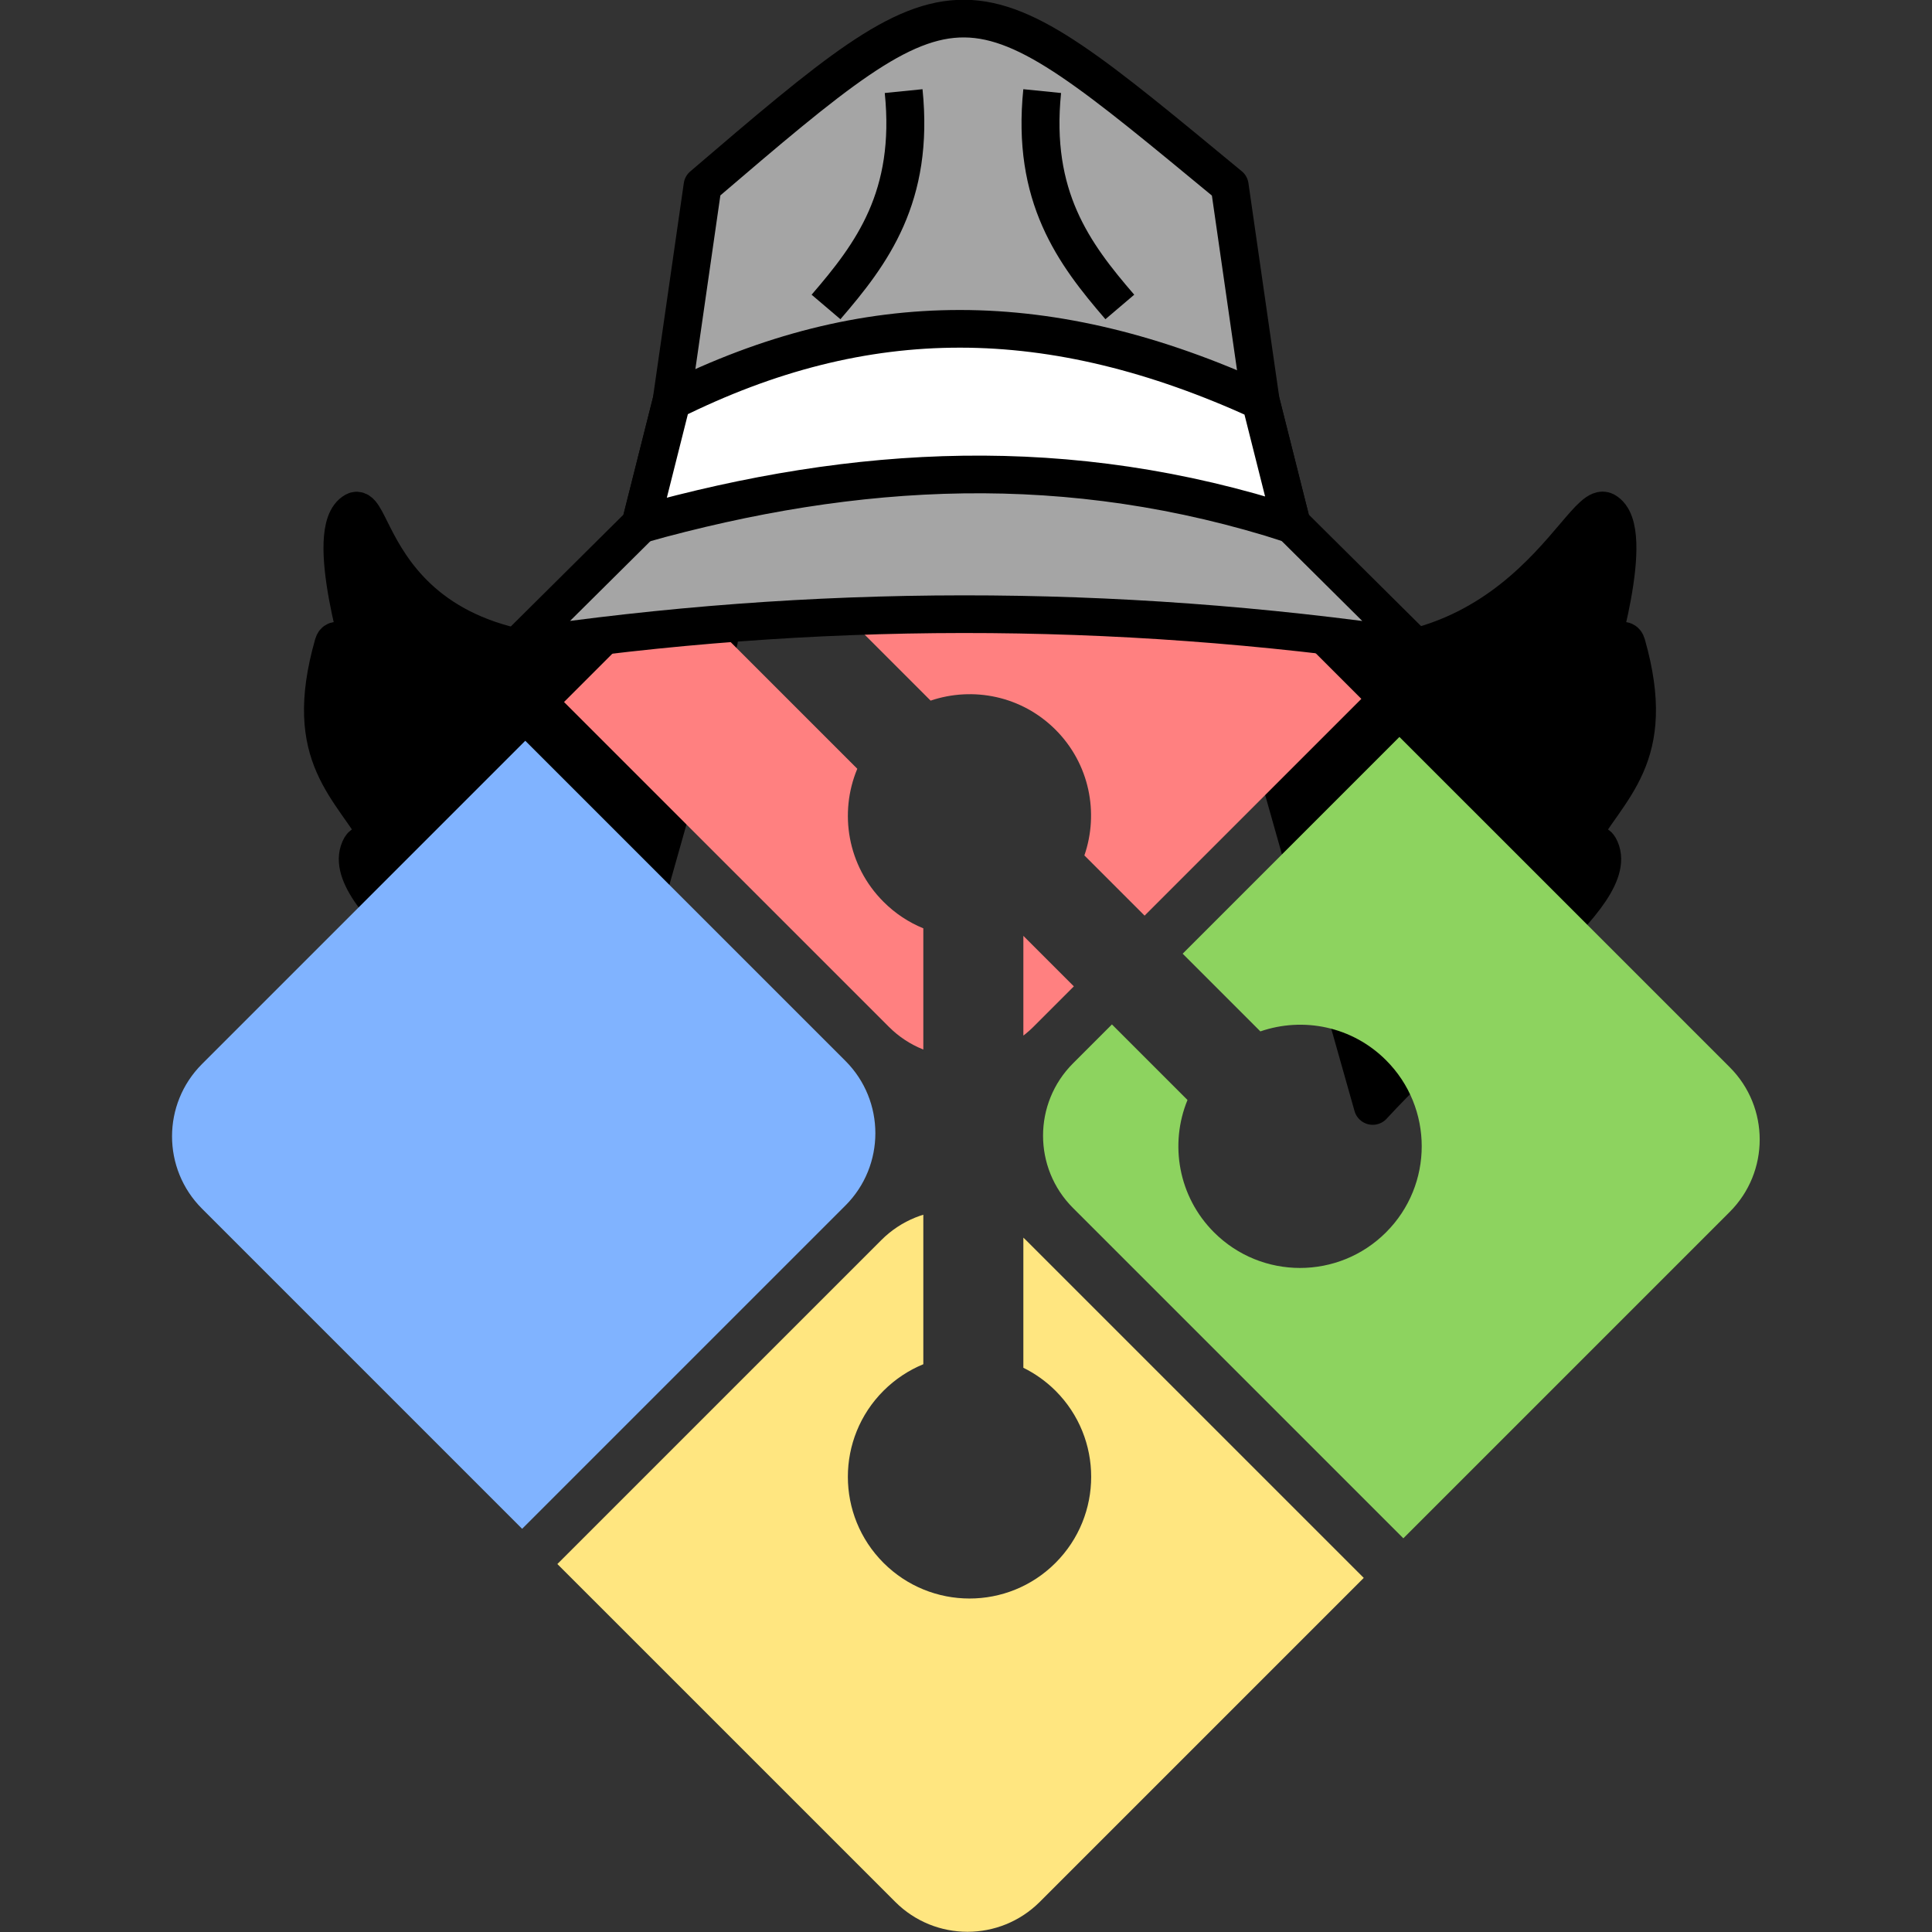
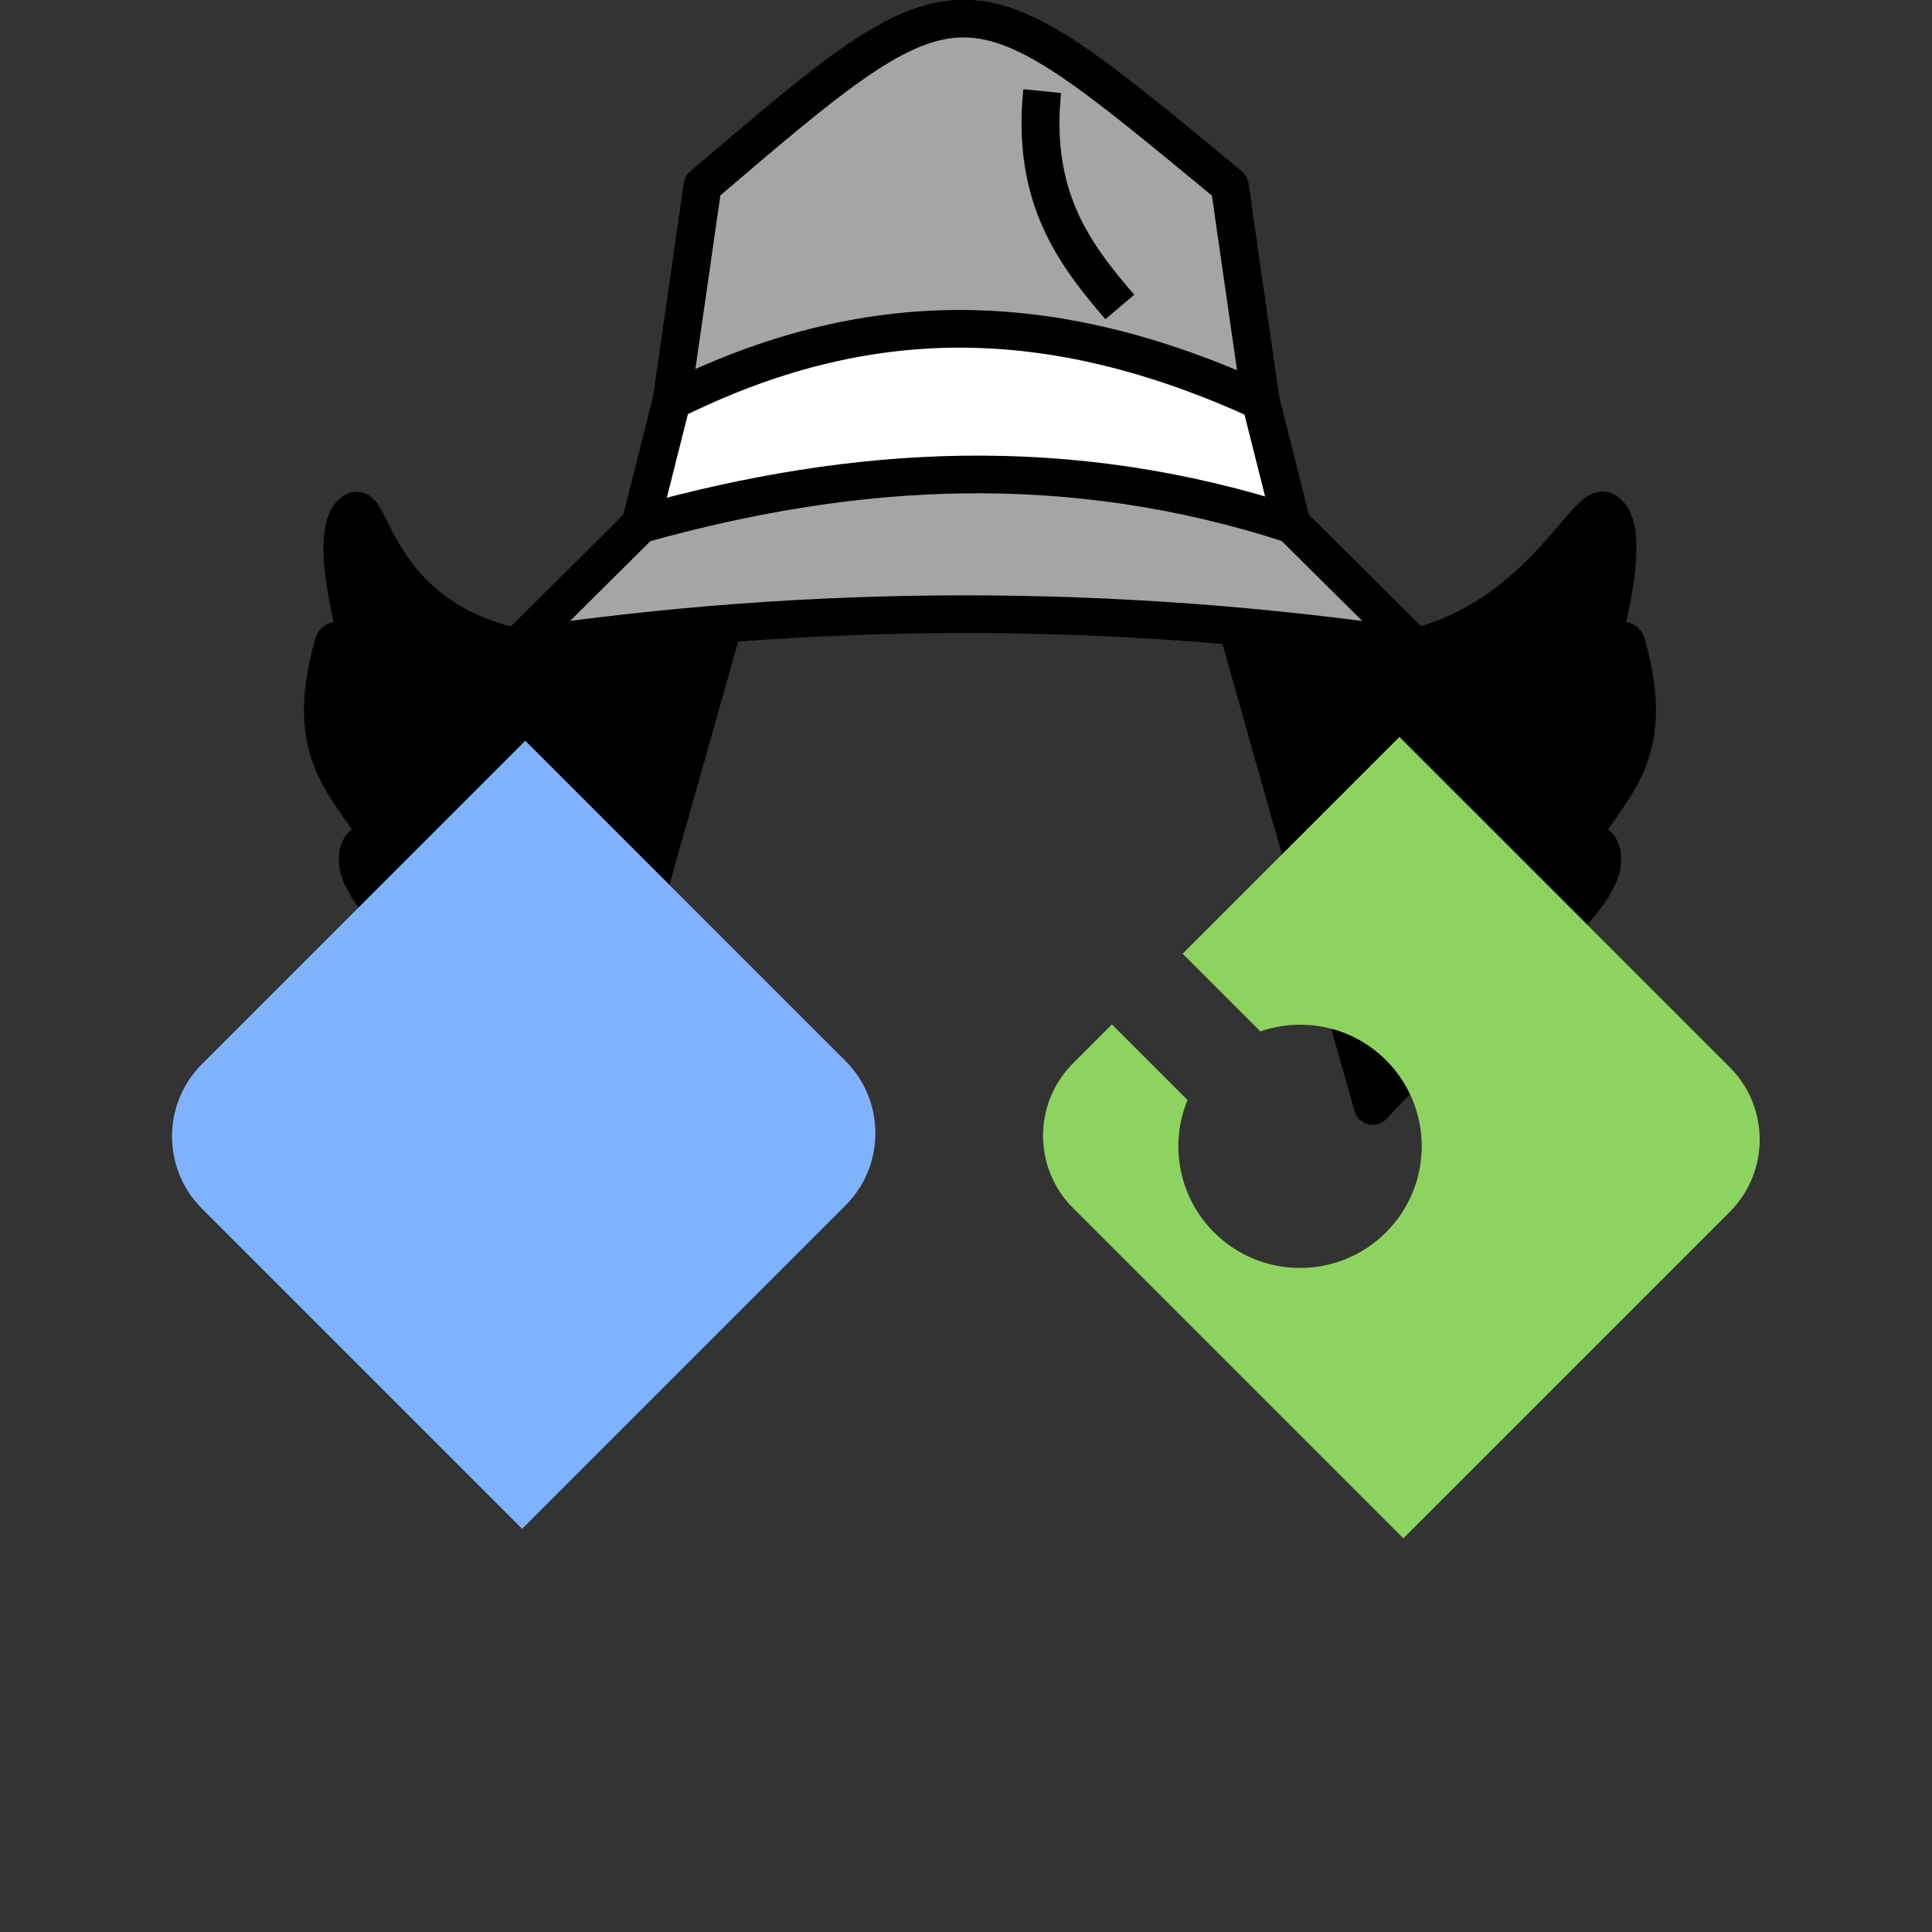
<svg xmlns="http://www.w3.org/2000/svg" xmlns:ns1="http://sodipodi.sourceforge.net/DTD/sodipodi-0.dtd" xmlns:ns2="http://www.inkscape.org/namespaces/inkscape" viewBox="0 0 255.498 255.498" xml:space="preserve" version="1.1" id="svg36" ns1:docname="git-for-windows-helper.svg" ns2:version="1.2 (dc2aedaf03, 2022-05-15)" width="255.498" height="255.498" ns2:export-filename="git-for-windows-helper.png" ns2:export-xdpi="96" ns2:export-ydpi="96">
  <rect x="0" y="0" width="255.498" height="255.498" fill="#333333" stroke="none" />
  <ns1:namedview id="namedview38" pagecolor="#ffffff" bordercolor="#000000" borderopacity="0.25" ns2:showpageshadow="2" ns2:pageopacity="0.0" ns2:pagecheckerboard="0" ns2:deskcolor="#d1d1d1" showgrid="false" ns2:zoom="2.3995694" ns2:cx="62.302844" ns2:cy="114.81226" ns2:window-width="1920" ns2:window-height="991" ns2:window-x="-9" ns2:window-y="-9" ns2:window-maximized="1" ns2:current-layer="svg36" />
  <defs id="defs8">
    <clipPath id="clipPath18">
      <path d="M 0,0 H 2183.73 V 912 H 0 Z" id="path2" />
    </clipPath>
    <clipPath id="clipPath3018">
      <path d="M 230.892,51.977 181.15,2.238 c -2.862,-2.865 -7.508,-2.865 -10.374,0 l -10.329,10.329 13.102,13.103 c 3.046,-1.028 6.537,-0.339 8.964,2.088 2.439,2.442 3.124,5.963 2.07,9.02 l 12.628,12.627 c 3.055,-1.053 6.58,-0.373 9.02,2.071 3.411,3.41 3.411,8.934 0,12.345 -3.411,3.411 -8.936,3.412 -12.349,0 -2.564,-2.567 -3.199,-6.335 -1.9,-9.494 l -11.777,-11.777 -0.001,30.991 c 0.832,0.412 1.616,0.961 2.309,1.651 3.41,3.409 3.41,8.933 0,12.348 -3.41,3.415 -8.938,3.409 -12.345,0 -3.407,-3.409 -3.41,-8.938 0,-12.348 0.843,-0.841 1.818,-1.478 2.858,-1.905 V 42.009 c -1.04,-0.425 -2.014,-1.058 -2.858,-1.905 -2.583,-2.581 -3.205,-6.372 -1.88,-9.544 l -12.915,-12.918 -34.106,34.105 c -2.866,2.867 -2.866,7.513 0,10.378 l 49.742,49.739 c 2.864,2.865 7.508,2.865 10.376,0 L 230.892,62.356 c 2.865,-2.866 2.865,-7.514 0,-10.379" id="path5" />
    </clipPath>
  </defs>
  <g id="g7742" transform="translate(22.749)">
    <g transform="matrix(1.25,0,0,-1.25,-45.822,196.901)" id="g14">
      <g transform="scale(0.1)" id="g12">
        <g clip-path="url(#clipPath18)" id="g10" />
      </g>
    </g>
-     <path ns2:connector-curvature="0" id="path3783" d="" style="fill:#000000;stroke-width:5;stroke-miterlimit:4;stroke-dasharray:none" />
    <path ns1:nodetypes="cscscscc" ns2:connector-curvature="0" id="path4688" d="m 141.363,84.631 c 34.948,9.97 44.786,-18.908 48.171,-17.031 4.349,2.412 -1.401,20.726 -1.401,20.726 0,0 3.657,-5.122 4.225,-3.13 4.303,15.087 -2.409,18.835 -6.472,26.193 0,0 2.369,-0.228 2.842,0.612 3.482,6.176 -15.674,18.8 -29.941,34.249 z" style="fill:#000000;fill-opacity:1;stroke:#000000;stroke-width:5;stroke-linecap:butt;stroke-linejoin:round;stroke-miterlimit:4;stroke-dasharray:none;stroke-opacity:1" />
    <path style="fill:#000000;fill-opacity:1;stroke:#000000;stroke-width:5;stroke-linecap:butt;stroke-linejoin:round;stroke-miterlimit:4;stroke-dasharray:none;stroke-opacity:1" d="m 72.335,84.631 c -44.89,9.535 -45.157,-18.671 -48.171,-17.031 -4.368,2.377 1.401,20.726 1.401,20.726 0,0 -3.657,-5.122 -4.225,-3.13 -4.303,15.087 2.409,18.835 6.472,26.193 0,0 -2.369,-0.228 -2.842,0.612 -3.482,6.176 15.674,18.8 29.941,34.249 z" id="path4690" ns2:connector-curvature="0" ns1:nodetypes="cscscscc" />
    <g transform="matrix(1.843,0,0,1.843,-0.623,92.297)" id="g26">
      <g clip-path="url(#clipPath3018)" transform="translate(-118.778,-25.476)" id="g24">
-         <path d="m 230.435,-10.813 -49.742,-49.739 c -2.862,-2.865 -7.508,-2.865 -10.374,0 l -49.51,49.509 c -2.866,2.867 -2.866,7.513 0,10.378 l 49.742,49.739 c 2.864,2.865 7.508,2.865 10.376,0 L 230.436,-0.434 c 2.865,-2.866 2.865,-7.514 0,-10.379" fill="#ff8080" id="path16" />
        <path d="M 293.393,51.928 243.651,2.189 c -2.862,-2.865 -7.508,-2.865 -10.374,0 l -49.51,49.509 c -2.866,2.867 -2.866,7.513 0,10.378 l 49.742,49.739 c 2.864,2.865 7.508,2.865 10.376,0 l 49.509,-49.508 c 2.865,-2.866 2.865,-7.514 0,-10.379" fill="#8dd35f" id="path18" />
        <path d="M 167.436,51.521 117.693,1.782 c -2.862,-2.865 -7.508,-2.865 -10.374,0 L 57.809,51.291 c -2.866,2.867 -2.866,7.513 0,10.378 l 49.742,49.739 c 2.864,2.865 7.508,2.865 10.376,0 l 49.509,-49.508 c 2.865,-2.866 2.865,-7.514 0,-10.379" fill="#80b3ff" id="path20" />
-         <path d="M 230.129,114.117 180.387,64.378 c -2.862,-2.865 -7.508,-2.865 -10.374,0 l -49.51,49.509 c -2.866,2.867 -2.866,7.513 0,10.378 l 49.742,49.739 c 2.864,2.865 7.508,2.865 10.376,0 l 49.509,-49.508 c 2.865,-2.866 2.865,-7.514 0,-10.379" fill="#ffe680" id="path22" />
      </g>
    </g>
    <g transform="matrix(0.82,0,0,0.814,148.066,64.447)" id="g4686" style="stroke-width:6.12;stroke-miterlimit:4;stroke-dasharray:none">
      <path style="fill:#a5a5a5;fill-opacity:1;stroke:#000000;stroke-width:6.12;stroke-linecap:butt;stroke-linejoin:round;stroke-miterlimit:4;stroke-dasharray:none;stroke-opacity:1" d="m -125,26 c 47.622,-7.116 95.941,-7.26 145,0 L 0,6 -5,-14 -10,-49 c -43.12,-35.84 -42.557,-36.564 -85,0 l -5,35 -5,20 z" id="path4670" ns2:connector-curvature="0" ns1:nodetypes="ccccccccc" />
-       <path style="fill:none;stroke:#000000;stroke-width:6.12;stroke-linecap:butt;stroke-linejoin:miter;stroke-miterlimit:4;stroke-dasharray:none;stroke-opacity:1" d="m -62.577,-64.373 c 1.74,17.149 -5.085,26.391 -12.52,35.069" id="path4672" ns2:connector-curvature="0" ns1:nodetypes="cc" />
      <path ns1:nodetypes="cc" ns2:connector-curvature="0" id="path4674" d="m -40.231,-64.373 c -1.74,17.149 5.085,26.391 12.52,35.069" style="fill:none;stroke:#000000;stroke-width:6.12;stroke-linecap:butt;stroke-linejoin:miter;stroke-miterlimit:4;stroke-dasharray:none;stroke-opacity:1" />
      <path style="fill:#ffffff;fill-opacity:1;stroke:#000000;stroke-width:6.12;stroke-linecap:butt;stroke-linejoin:miter;stroke-miterlimit:4;stroke-dasharray:none;stroke-opacity:1" d="m -100,-14 c 31.337,-15.728 61.139,-15.607 95,0 L 0,6 C -35.994,-5.732 -70.183,-3.807 -105,6 Z" id="path4680" ns2:connector-curvature="0" ns1:nodetypes="ccccc" />
    </g>
  </g>
</svg>